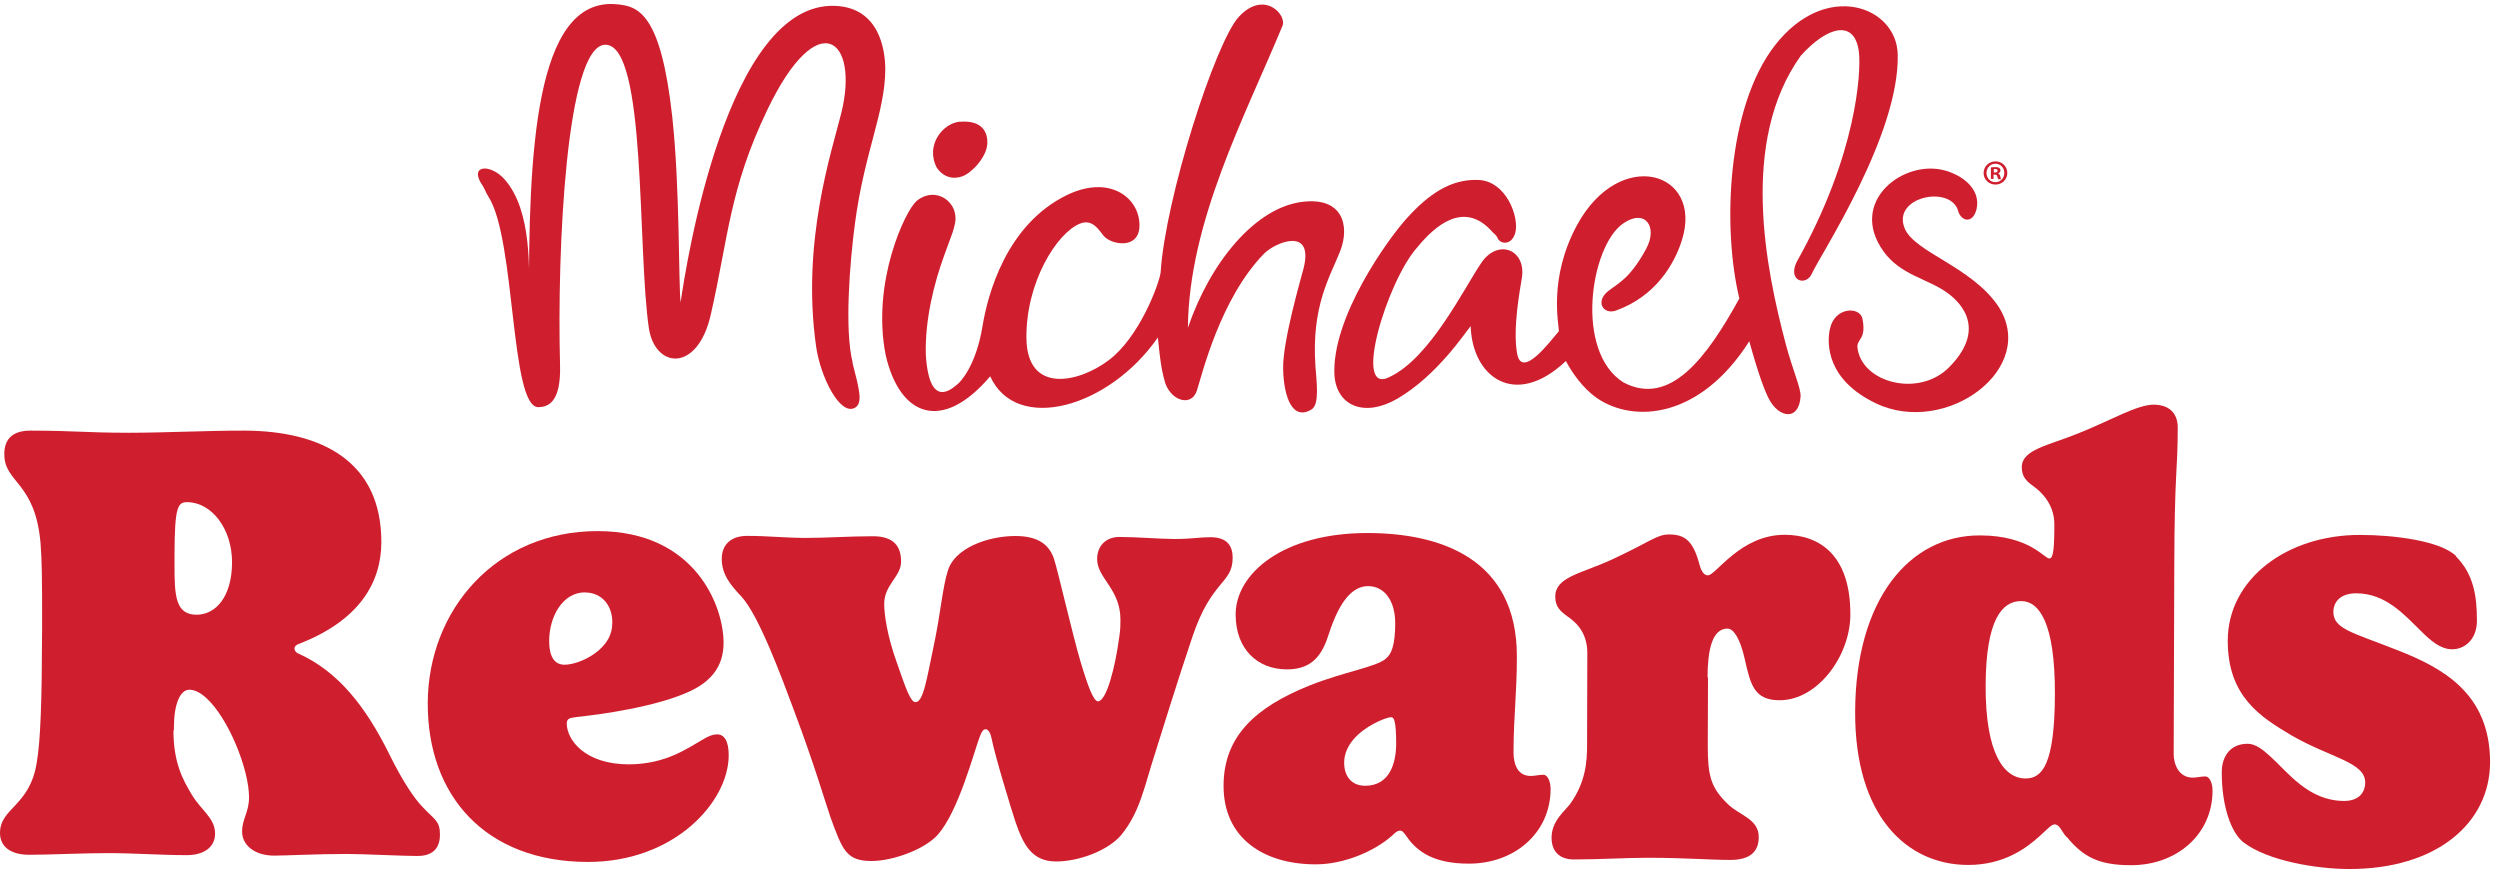
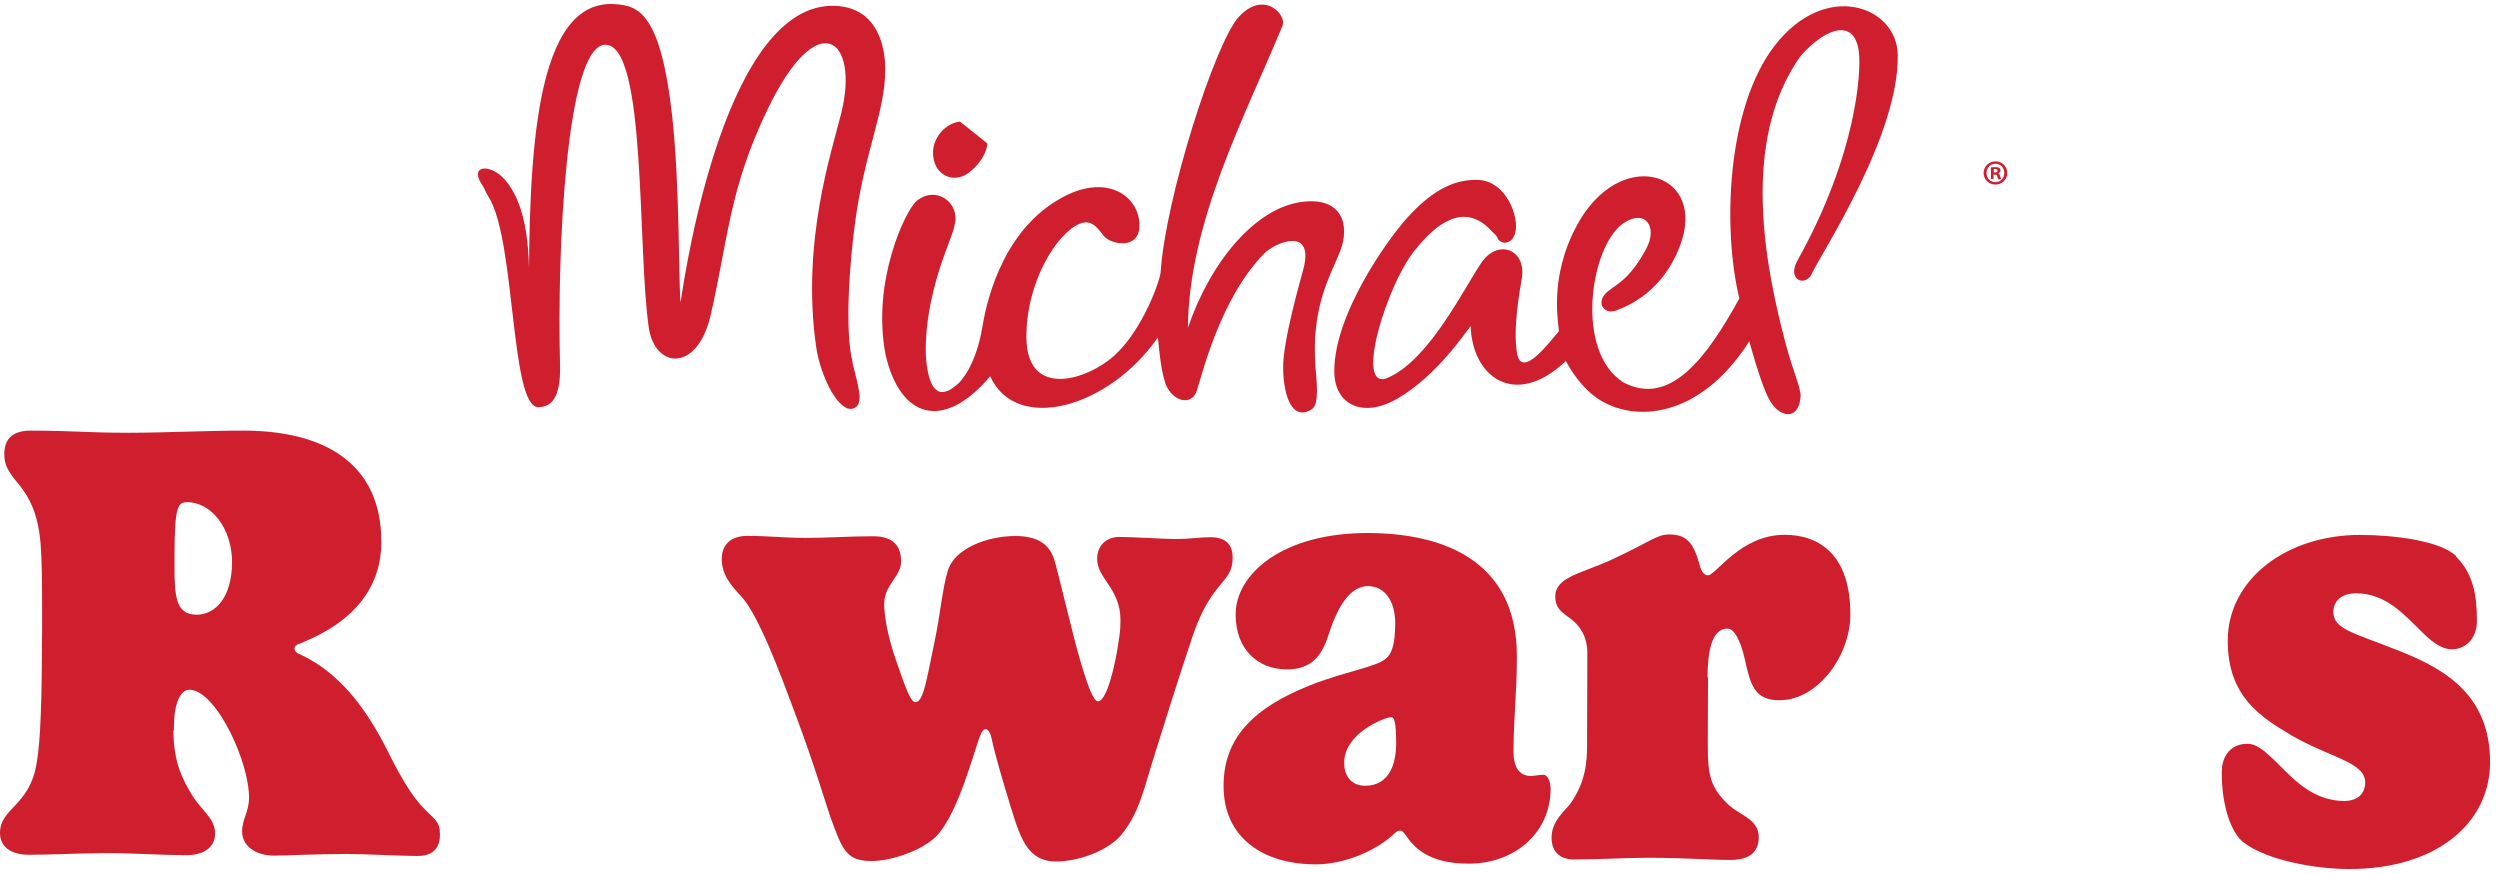
<svg xmlns="http://www.w3.org/2000/svg" width="209" height="73" viewBox="0 0 209 73" fill="none">
  <g clip-path="url(#clip0_30337_243)">
-     <path d="M163.69 17.62C163.98 18.58 164.98 18.7 165.25 17.43C165.56 15.93 164.29 14.76 162.69 14.28C159.2 13.22 154.43 16.84 157.48 21.04C158.9 23 161.14 23.29 162.78 24.47C163.39 24.91 166.43 27.19 162.94 30.71C160.4 33.27 155.6 31.99 155.28 29.04C155.23 28.3 156.06 28.39 155.69 26.6C155.44 25.62 153.38 25.65 152.98 27.5C152.71 28.74 152.71 31.77 156.85 33.73C162.72 36.51 170.51 30.75 167.02 25.55C164.77 22.27 160.05 21.09 159.23 19.09C158.15 16.45 163.05 15.44 163.7 17.62" fill="#CF1F2E" />
    <path d="M71.28 30.3C70.59 27.56 71.04 21.93 71.48 18.64C72.27 12.7 73.99 9.42 74.01 5.81C74.01 4.13 73.5 0.65 69.83 0.49C60.76 0.12 57.35 22.16 56.9 25.28C56.72 23.85 56.85 15.7 56.2 9.76C55.24 1.03 53.34 0.49 51.47 0.35C44.69 -0.18 44.19 12.92 44.22 25.4C44.22 22.85 44.55 17.65 42.17 14.98C40.98 13.65 39.13 13.78 40.36 15.54C40.49 15.73 40.64 16.14 40.82 16.42C43.14 19.97 42.63 34.14 45.03 34.04C45.78 34.01 46.91 33.7 46.82 30.52C46.56 20.92 47.34 3.74 50.61 3.74C54.08 3.75 53.26 20.81 54.25 27.47C54.8 30.84 58.31 31.13 59.41 26.35C60.88 19.96 60.96 15.82 64.15 9.18C68.38 0.35 71.85 3.25 70.34 9.42C69.56 12.58 66.97 20.21 68.23 28.99C68.6 31.54 70.23 34.78 71.47 34.09C72.17 33.7 71.82 32.5 71.27 30.34" fill="#CF1F2E" />
    <path d="M76.6 16.84C75.72 17.56 72.82 23.58 74.05 29.72C75.25 34.86 78.8 36.15 82.78 31.46C84.97 36.27 92.71 34.1 96.8 28.21C97.06 31.02 97.28 31.48 97.33 31.72C97.7 33.44 99.58 34.13 100.06 32.65C100.47 31.4 101.99 24.99 105.66 21.22C106.62 20.24 109.86 18.92 108.98 22.43C108.76 23.29 107.23 28.5 107.27 30.81C107.31 33.2 108.06 35.22 109.66 34.22C110.34 33.79 110.05 31.8 109.97 30.61C109.62 25.55 111.22 23.09 112.04 20.99C112.86 18.9 112.28 16.39 108.76 16.89C104.95 17.43 101.22 21.82 99.31 27.4C99.38 18.54 104.08 9.73 107.19 2.22C107.68 1.33 105.73 -0.91 103.58 1.39C101.6 3.5 97.41 16.63 97.03 22.77C96.88 23.83 95.21 28.24 92.67 30.13C90.13 32.03 85.86 32.93 85.81 28.28C85.75 23.63 88.34 19.49 90.27 18.7C91.33 18.27 91.85 19.21 92.27 19.72C92.89 20.47 95.33 20.93 95.26 18.74C95.19 16.45 92.69 14.61 89.19 16.31C84.07 18.8 82.55 24.75 82.14 27.26C81.6 30.56 80.3 31.95 79.99 32.17C79.68 32.39 77.7 34.38 77.4 29.68C77.31 26.69 78.12 23.58 78.94 21.34C79.77 19.1 79.67 19.37 79.82 18.76C80.26 16.95 78.26 15.45 76.6 16.82" fill="#CF1F2E" />
-     <path d="M80.26 10.17C78.86 10.28 77.33 12.1 78.31 14.01C78.86 14.82 79.69 15.03 80.48 14.73C81.25 14.44 82.5 13.12 82.54 11.99C82.58 10.82 81.88 10.05 80.27 10.18" fill="#CF1F2E" />
+     <path d="M80.26 10.17C78.86 10.28 77.33 12.1 78.31 14.01C78.86 14.82 79.69 15.03 80.48 14.73C81.25 14.44 82.5 13.12 82.54 11.99" fill="#CF1F2E" />
    <path d="M125.21 19.93C125.44 20.41 126.38 20.55 126.68 19.45C127.02 18.21 125.96 15.12 123.56 15.04C121.26 14.96 119.42 16.26 117.66 18.19C116.03 19.97 111.29 26.58 111.56 31.4C111.77 33.97 114.1 34.91 116.82 33.33C120.12 31.41 122.46 27.85 122.95 27.26C123.06 31.47 126.63 34.23 130.91 30.18C131.43 31.19 132.37 32.49 133.49 33.27C136.59 35.41 142.14 34.99 146.24 28.53C147.08 31.57 147.58 32.76 147.87 33.33C148.7 34.94 150.39 35.24 150.53 33.14C150.57 32.47 149.85 30.89 149.28 28.73C147.66 22.59 145.38 11.84 150.56 4.64C152.77 2.19 155.09 1.56 155.41 4.4C155.58 5.96 155.28 12.86 150.19 21.92C149.44 23.51 150.99 23.95 151.47 22.88C152.18 21.29 158.81 11.3 158.65 4.54C158.55 0.51 152.64 -1.66 148.4 3.77C144.33 8.98 144 19.16 145.41 24.95C142.65 29.97 139.6 34.01 135.72 31.97C131.62 29.39 132.95 20.63 135.67 18.7C137.51 17.4 138.63 18.93 137.62 20.8C136.27 23.29 135.29 23.67 134.45 24.33C133.33 25.21 134.04 26.34 135.1 25.96C138.34 24.79 139.95 22.18 140.61 20.07C142.42 14.33 135.42 12.24 131.85 18.8C129.41 23.28 130.34 27.15 130.32 27.69C129.59 28.54 127.22 31.73 126.83 29.56C126.45 27.46 127.08 24.16 127.23 23.23C127.6 20.86 125.23 19.92 123.84 21.97C122.38 24.12 119.59 29.86 116.22 31.49C112.98 33.23 115.97 23.46 118.49 20.67C120 18.83 122.33 16.85 124.6 19.21C124.96 19.65 125.01 19.5 125.23 19.96" fill="#CF1F2E" />
    <path d="M166.83 13.49C167.38 13.49 167.81 13.92 167.81 14.46C167.81 15 167.38 15.43 166.82 15.43C166.27 15.43 165.82 15 165.83 14.45C165.84 13.9 166.28 13.49 166.83 13.49ZM166.81 13.69C166.39 13.69 166.07 14.04 166.07 14.46C166.07 14.88 166.38 15.23 166.82 15.23C167.24 15.23 167.56 14.89 167.56 14.46C167.56 14.03 167.25 13.69 166.82 13.69H166.81ZM166.66 14.96H166.44V14C166.53 13.98 166.65 13.97 166.81 13.97C166.99 13.97 167.08 14 167.15 14.05C167.2 14.09 167.24 14.17 167.24 14.26C167.24 14.37 167.16 14.45 167.04 14.49C167.13 14.53 167.19 14.61 167.22 14.74C167.25 14.88 167.27 14.95 167.29 14.98H167.05C167.05 14.98 167 14.86 166.97 14.75C166.95 14.64 166.89 14.6 166.77 14.6H166.66V14.98V14.96ZM166.67 14.42H166.78C166.9 14.42 167 14.38 167 14.28C167 14.19 166.94 14.13 166.8 14.13C166.74 14.13 166.7 14.13 166.68 14.14V14.42H166.67Z" fill="#CF1F2E" />
    <path d="M14.5 61.05C14.5 63.74 15.26 65.14 16.03 66.43C16.8 67.72 17.99 68.4 17.98 69.69C17.98 70.93 16.89 71.5 15.6 71.49C13.48 71.49 11.15 71.32 9.04 71.32C6.92 71.32 4.08 71.46 2.42 71.46C0.82 71.45 0 70.73 0 69.64C0 67.52 2.49 67.42 3.07 63.76C3.39 61.9 3.5 58.75 3.52 52.49C3.53 48.1 3.49 46.8 3.39 45.41C2.94 40.24 0.35 40.39 0.36 37.96C0.36 36.82 0.93 36 2.54 36C6.47 36.01 6.93 36.17 10.76 36.18C13.71 36.18 17.53 35.99 20.43 36C26.89 36.02 31.9 38.57 31.88 45.34C31.87 48.6 30.15 51.85 24.93 53.85C24.83 53.9 24.62 54 24.62 54.21C24.62 54.31 24.67 54.52 24.93 54.63C28.29 56.14 30.6 59.09 32.61 63.18C33.64 65.25 34.61 66.75 35.39 67.53C36.32 68.52 36.78 68.62 36.78 69.76C36.78 71.21 35.84 71.57 34.86 71.56C33.67 71.56 30.31 71.39 29.02 71.39C26.54 71.39 23.85 71.53 22.92 71.53C21.27 71.53 20.23 70.64 20.24 69.51C20.24 68.48 20.81 67.91 20.82 66.67C20.82 64.29 19.08 60 17.23 58.34C16.77 57.92 16.3 57.67 15.84 57.66C15.06 57.66 14.54 58.85 14.54 60.81V61.07L14.5 61.05ZM15.64 41.98C14.86 41.98 14.6 42.39 14.59 46.32V47.2C14.58 49.84 14.68 51.39 16.44 51.39C17.99 51.39 19.39 49.95 19.4 47.01C19.4 44.22 17.71 41.99 15.64 41.98Z" fill="#CF1F2E" />
-     <path d="M48.11 59.96C47.59 60.01 47.39 60.11 47.38 60.47C47.38 61.87 48.92 63.89 52.54 63.9C55.69 63.9 57.51 62.52 58.8 61.8C59.21 61.54 59.63 61.39 59.94 61.39C60.56 61.39 60.92 61.96 60.92 63.15C60.91 67.03 56.39 72.08 49.11 72.06C40.58 72.03 35.74 66.54 35.76 58.78C35.78 51.02 41.44 44.37 50.02 44.4C58.14 44.43 60.5 50.69 60.49 53.74C60.49 55.81 59.34 56.99 57.74 57.76C54.95 59.09 50.13 59.75 48.12 59.95L48.11 59.96ZM48.92 49.52C47.01 49.52 45.91 51.58 45.91 53.6C45.91 54.84 46.32 55.57 47.2 55.57C48.18 55.57 50.1 54.8 50.88 53.36C51.09 52.95 51.19 52.53 51.19 52.02C51.19 50.62 50.32 49.54 48.92 49.53V49.52Z" fill="#CF1F2E" />
    <path d="M82.39 60.97C82.21 60.97 82.08 61.12 81.9 61.61C81.33 63.16 80.12 67.81 78.41 69.77C77.32 71.01 74.63 71.98 72.87 71.98C70.75 71.98 70.44 71.09 69.42 68.3C69.01 67.11 68.09 63.95 66.4 59.45C65.32 56.55 63.43 51.43 61.98 49.87C61.05 48.89 60.33 48 60.34 46.71C60.34 45.57 61.07 44.8 62.46 44.8C64.27 44.8 65.46 44.96 67.32 44.97C69.13 44.97 71.04 44.83 72.96 44.83C74.36 44.83 75.34 45.35 75.33 46.96C75.33 48.2 73.93 48.87 73.92 50.47C73.92 51.4 74.17 53.16 74.99 55.44C75.71 57.51 76.12 58.7 76.53 58.7C77.2 58.7 77.47 56.79 78.1 53.79C78.62 51.36 78.79 49.09 79.26 47.64C79.83 45.88 82.47 44.81 84.9 44.81C86.92 44.81 87.74 45.65 88.1 46.68C88.41 47.56 89.68 53.15 90.35 55.37C90.97 57.44 91.43 58.63 91.79 58.63C92.51 58.63 93.25 55.69 93.56 53.31C93.67 52.69 93.67 52.12 93.67 51.81C93.67 49.23 91.72 48.34 91.72 46.74C91.72 45.55 92.55 44.88 93.59 44.89C94.99 44.89 96.85 45.05 98.19 45.06C99.59 45.06 100.26 44.91 101.19 44.91C102.64 44.91 103.05 45.69 103.05 46.62C103.05 48.84 101.29 48.42 99.67 53.28C98.42 57 97.06 61.39 96.59 62.89C95.65 65.78 95.33 67.85 93.73 69.81C92.64 71.1 90.21 72.02 88.29 72.02C86.27 72.02 85.55 70.62 84.89 68.7C84.58 67.77 83.2 63.27 82.89 61.71C82.84 61.42 82.66 60.96 82.4 60.96L82.39 60.97Z" fill="#CF1F2E" />
    <path d="M115.86 55.05C116.28 54.74 116.64 54.02 116.64 52.11C116.64 50.25 115.77 49.01 114.37 49C113.08 49 111.99 50.23 111.1 52.97C110.58 54.62 109.8 55.97 107.58 55.96C105.15 55.96 103.29 54.29 103.3 51.35C103.31 47.99 107.2 44.54 114.38 44.56C120.38 44.58 126.83 46.67 126.81 54.89C126.81 58.04 126.54 59.75 126.53 62.9C126.53 63.73 126.78 64.87 127.97 64.87C128.33 64.87 128.64 64.77 129.01 64.77C129.42 64.77 129.63 65.39 129.63 65.96C129.62 69.68 126.56 72.21 122.79 72.2C119.95 72.2 118.5 71.26 117.58 69.91C117.42 69.7 117.27 69.44 117.06 69.44C116.8 69.44 116.59 69.65 116.39 69.85C114.89 71.19 112.3 72.27 109.97 72.26C105.63 72.25 102.27 70.06 102.29 65.67C102.3 61.53 105 59.11 109.45 57.32C112.4 56.14 114.99 55.79 115.87 55.06L115.86 55.05ZM116.31 59.96C116.05 59.96 115.48 60.16 114.81 60.52C113.67 61.14 112.38 62.22 112.37 63.77C112.37 64.7 112.83 65.68 114.12 65.69C116.19 65.69 116.71 63.79 116.72 62.18C116.72 60.22 116.52 59.96 116.31 59.96Z" fill="#CF1F2E" />
    <path d="M142.79 56.63L142.77 62.26C142.77 64.79 142.97 65.83 144.51 67.28C145.44 68.16 147.04 68.48 147.03 69.98C147.03 71.12 146.4 71.89 144.65 71.89C142.94 71.89 141.14 71.72 137.83 71.71C135.76 71.71 133.85 71.85 131.57 71.85C130.23 71.85 129.71 71.02 129.71 70.04C129.71 68.64 130.8 67.82 131.27 67.2C132.57 65.39 132.68 63.64 132.68 62.29L132.7 54.59C132.7 52.73 131.57 51.9 131.05 51.54C130.48 51.12 130.02 50.76 130.02 49.88C130.02 48.23 132.15 47.97 134.73 46.79C138.04 45.25 138.51 44.68 139.54 44.68C140.83 44.68 141.5 45.2 142.01 46.96C142.16 47.58 142.37 48.1 142.78 48.1C143.45 48.1 145.5 44.7 149.2 44.71C152.12 44.71 154.7 46.41 154.69 51.37C154.69 54.83 151.95 58.55 148.77 58.54C146.65 58.54 146.34 57.24 145.86 55.09C145.48 53.41 144.94 52.55 144.42 52.55C143.13 52.55 142.76 54.35 142.75 56.63H142.79Z" fill="#CF1F2E" />
-     <path d="M172.74 69.96C172.33 69.47 172.18 68.92 171.76 68.92C171.5 68.92 171.14 69.33 170.57 69.85C169.43 70.88 167.56 72.32 164.51 72.31C159.39 72.29 155.06 68.2 155.09 59.51C155.12 50.1 159.63 44.74 165.53 44.76C169.67 44.77 170.9 46.69 171.32 46.69C171.58 46.69 171.73 46.28 171.74 44.31V43.79C171.74 42.14 170.61 41.1 170.1 40.73C169.53 40.31 169.02 39.95 169.02 39.07C169.02 37.57 171.2 37.27 173.84 36.19C176.53 35.11 178.66 33.83 180.05 33.83C181.19 33.83 182.06 34.41 182.06 35.75C182.05 39.63 181.79 39.26 181.77 47.43L181.72 63.04C181.72 63.87 182.13 65.01 183.32 65.01C183.68 65.01 183.99 64.91 184.35 64.91C184.76 64.91 184.97 65.53 184.97 66.1C184.96 69.82 181.9 72.35 178.13 72.33C175.44 72.33 174.13 71.62 172.76 69.94L172.74 69.96ZM171.79 58.06C171.81 52.06 170.47 50.25 168.97 50.25C167.37 50.25 166.02 51.79 166 57.32C165.98 63.01 167.53 65.08 169.34 65.08C170.74 65.08 171.77 63.9 171.79 58.06Z" fill="#CF1F2E" />
    <path d="M205.33 46.53C206.77 47.98 207.08 49.79 207.07 51.91C207.07 53.41 206.08 54.29 204.99 54.28C204.06 54.28 203.24 53.6 202.41 52.77C201.02 51.42 199.47 49.61 196.99 49.6C195.65 49.6 195.08 50.32 195.07 51.14C195.07 52.59 196.62 52.85 200.44 54.36C204.16 55.82 208.18 57.95 208.17 63.74C208.15 68.81 203.7 72.67 196.36 72.65C193.83 72.65 189.59 72.01 187.53 70.4C186.55 69.62 185.73 67.45 185.74 64.55C185.74 63.21 186.47 62.17 187.92 62.18C188.54 62.18 189.16 62.65 189.78 63.22C191.28 64.57 192.97 66.95 195.97 66.96C197.16 66.96 197.73 66.29 197.73 65.41C197.73 63.7 194.74 63.33 191.54 61.46C189.01 59.95 186.22 58.24 186.24 53.53C186.26 48.41 191.18 44.7 197.33 44.72C200.12 44.72 204.05 45.21 205.34 46.5L205.33 46.53Z" fill="#CF1F2E" />
  </g>
  <defs>
    <clipPath id="clip0_30337_243">
      <rect width="208.17" height="72.33" fill="white" transform="translate(0 0.33)" />
    </clipPath>
  </defs>
</svg>